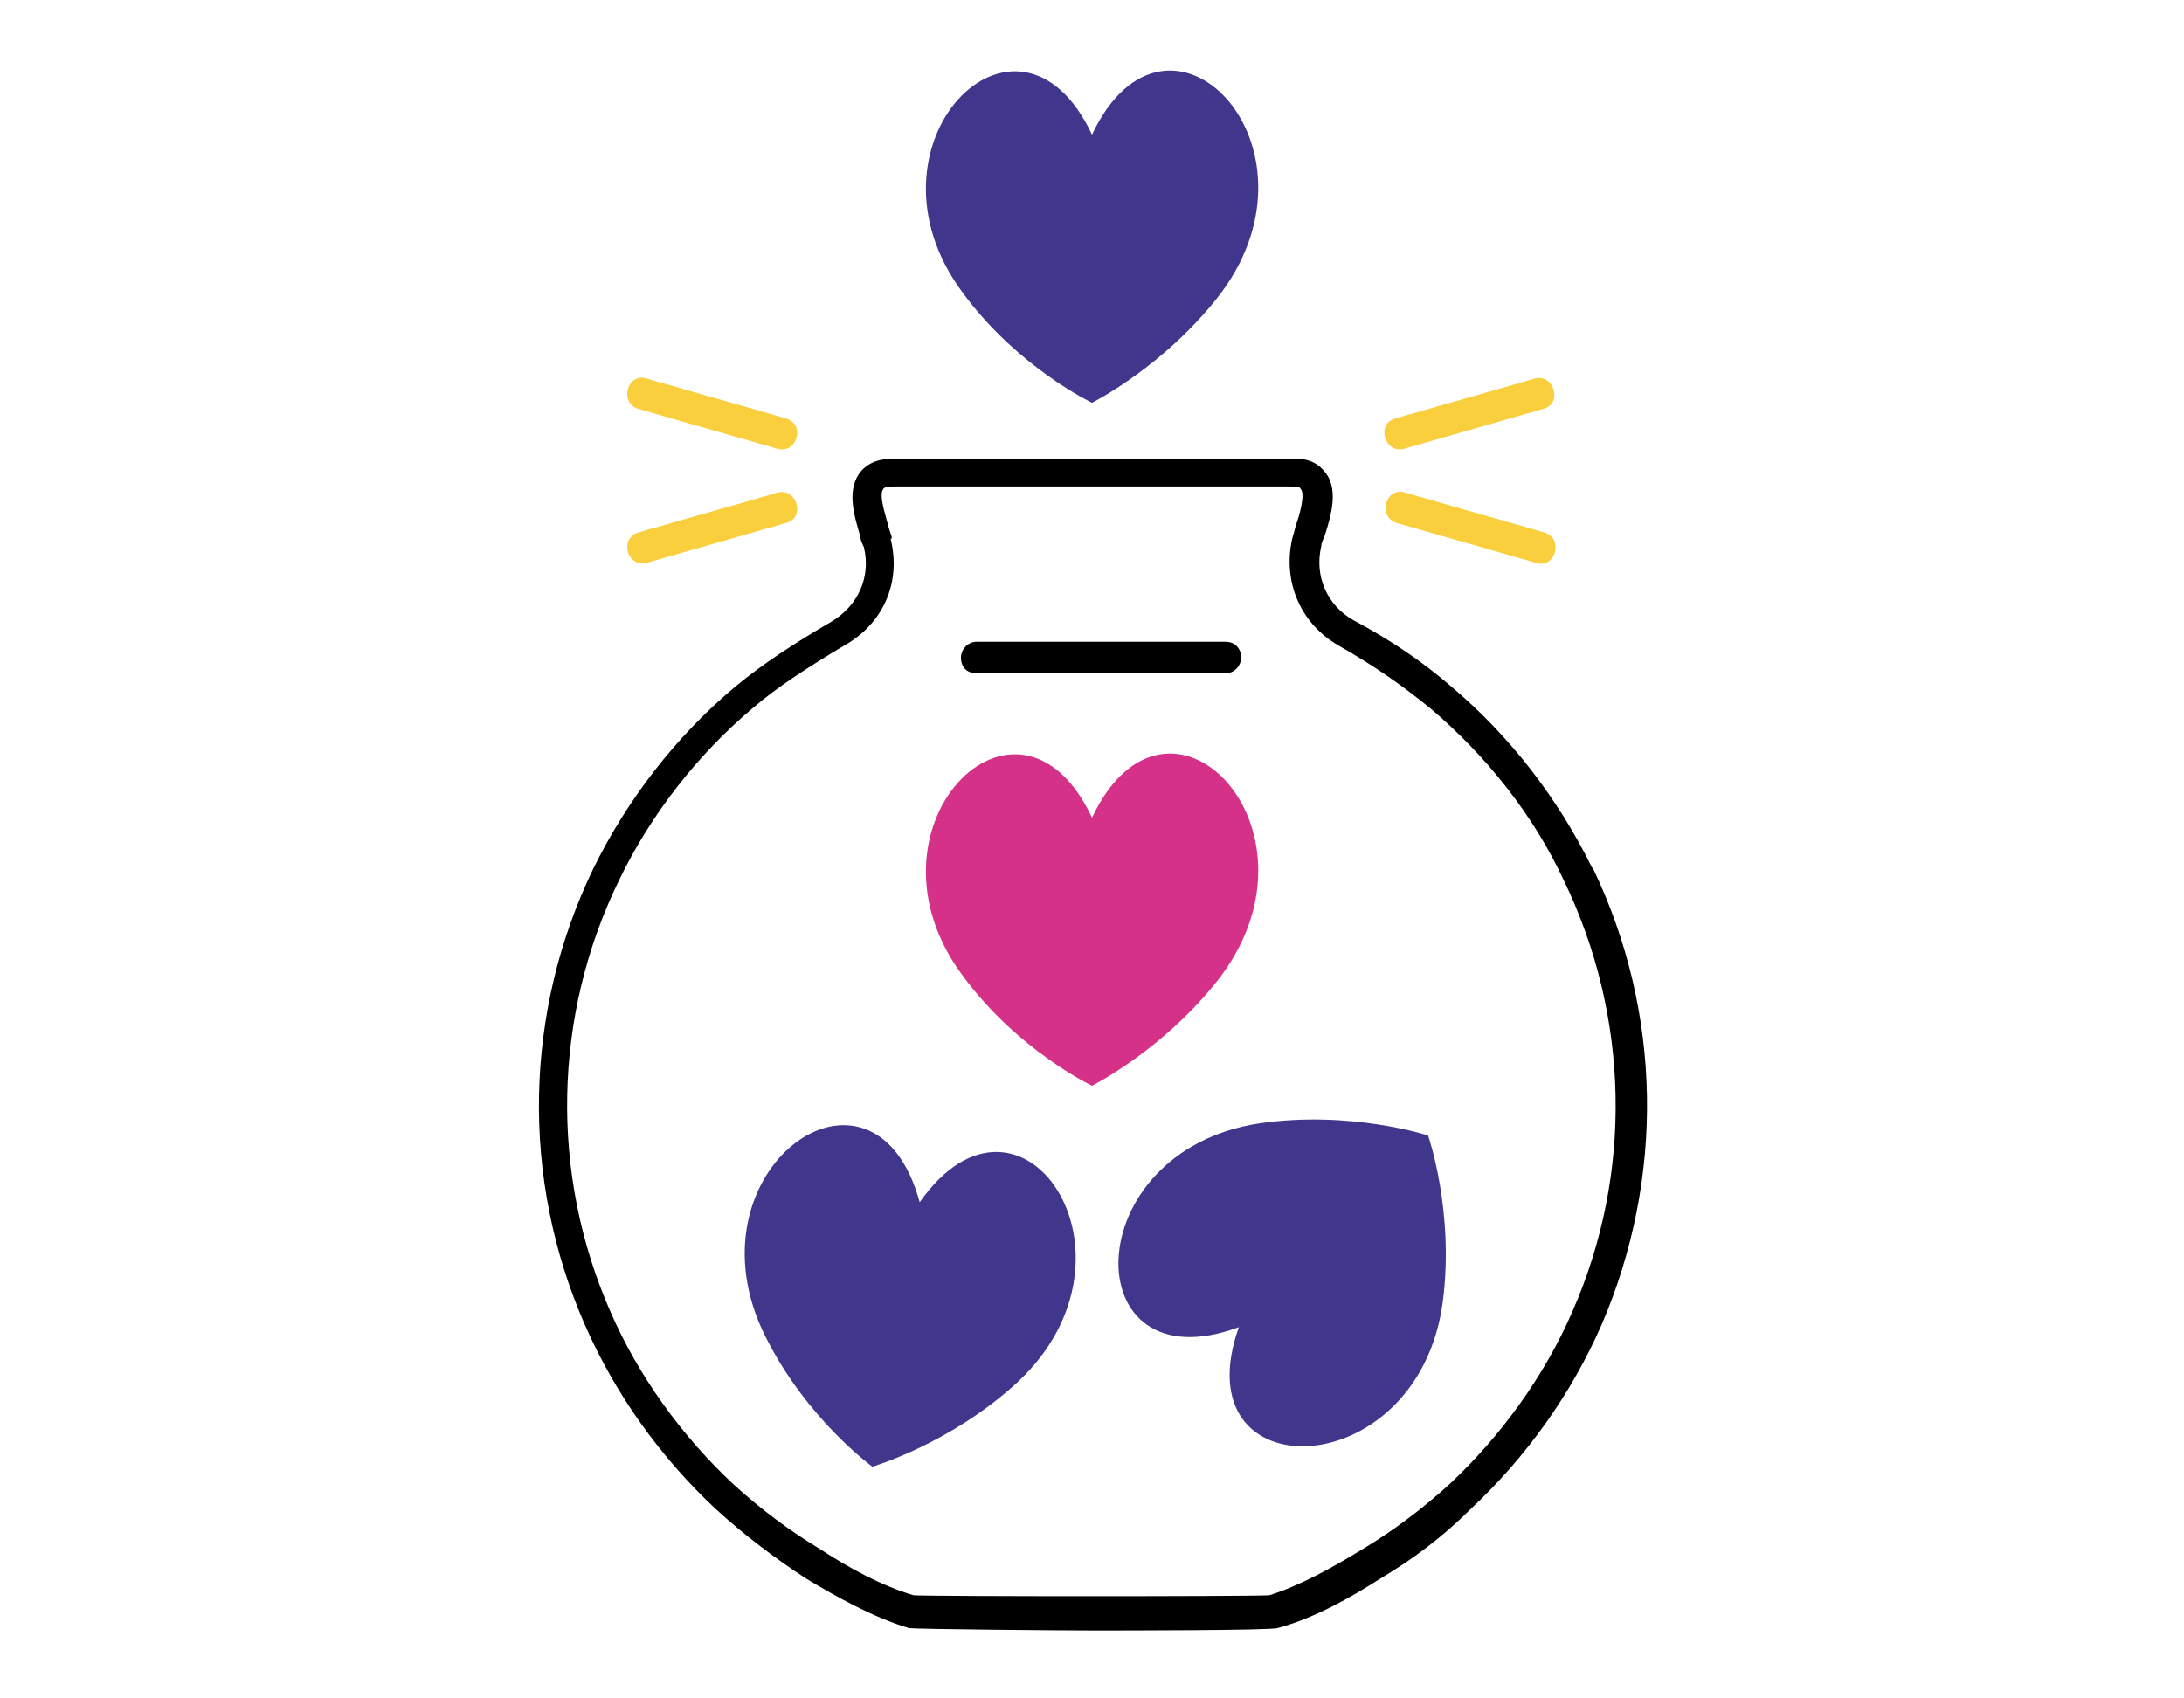
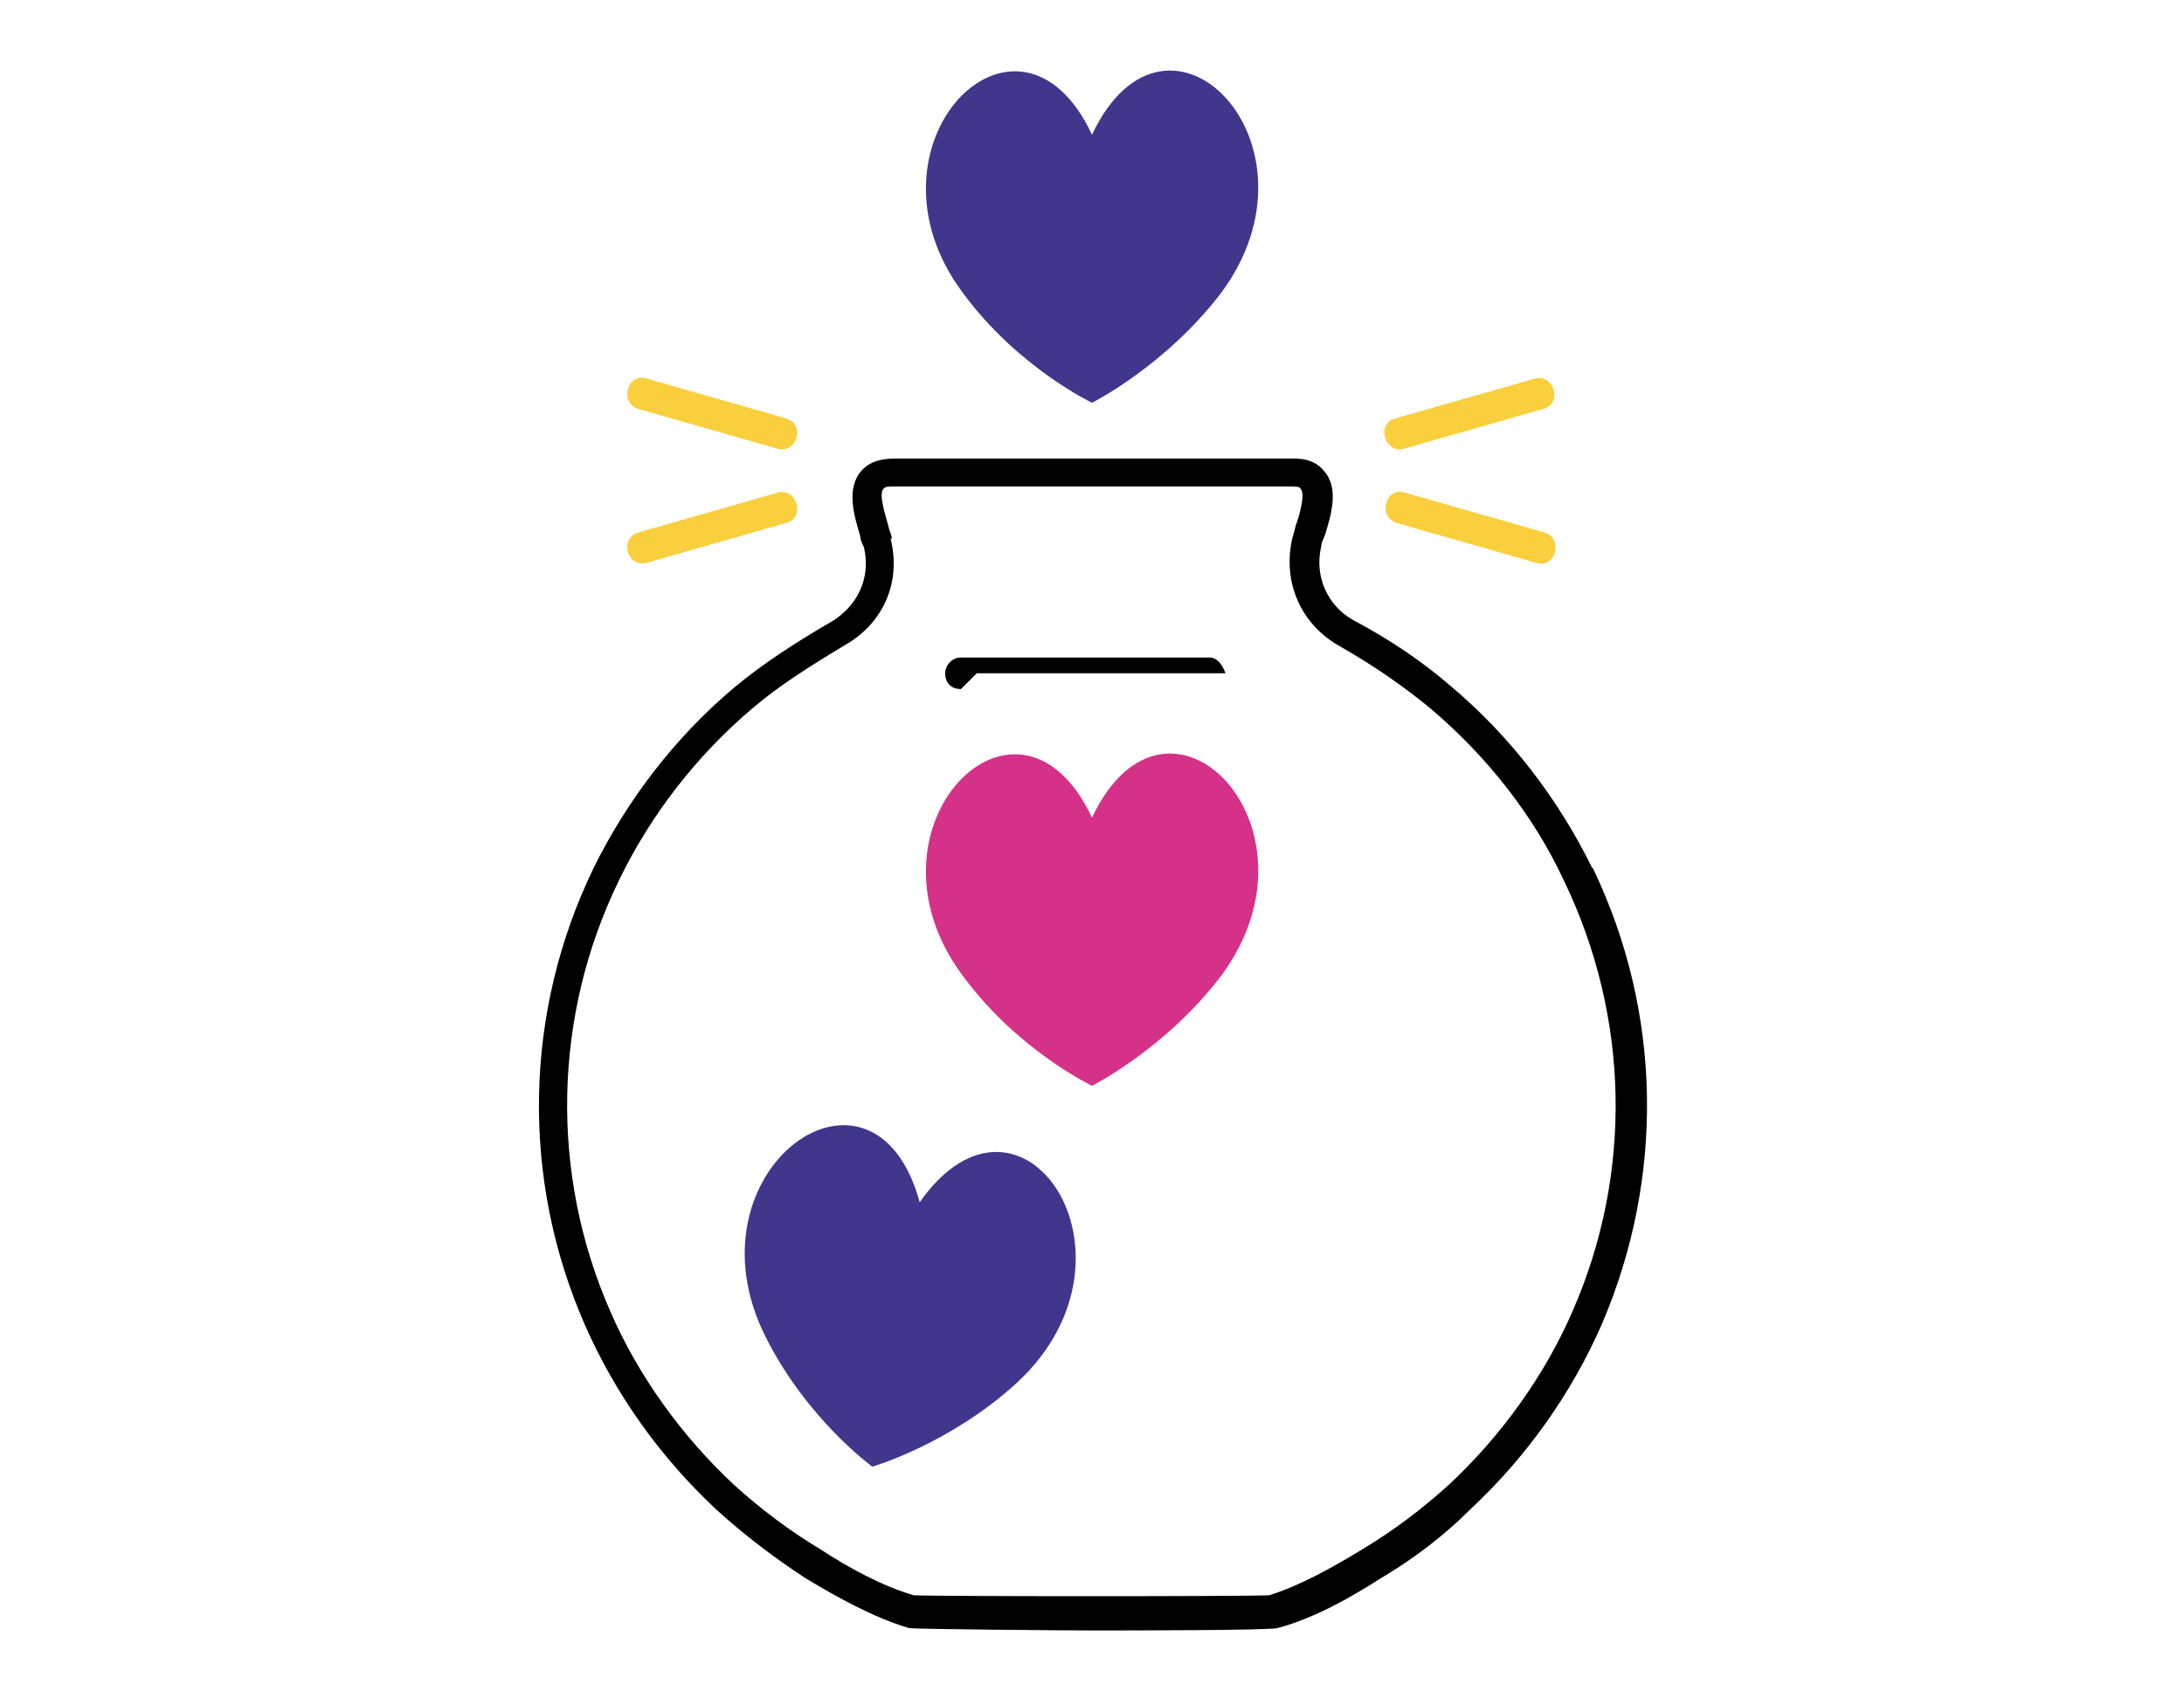
<svg xmlns="http://www.w3.org/2000/svg" viewBox="0 0 180 140" version="1.1" id="Livello_1">
  <defs>
    <style>
      .st0 {
        fill: #d53189;
      }

      .st1 {
        fill: #f9cf3d;
      }

      .st2 {
        fill: #40378c;
      }
    </style>
  </defs>
  <path d="M90,11.1c-6.1-13-19.8.9-10.6,13.1,4.5,6.1,10.6,9,10.6,9,0,0,6-3,10.6-9,9.2-12.3-4.4-26.2-10.6-13.1Z" class="st2" />
  <path d="M90,67.4c-6.1-13-19.8.9-10.6,13.1,4.5,6.1,10.6,9,10.6,9,0,0,6-3,10.6-9,9.2-12.3-4.4-26.2-10.6-13.1Z" class="st0" />
  <path d="M75.8,99.1c-3.8-13.9-19.6-2.6-12.7,11.1,3.4,6.8,8.8,10.7,8.8,10.7,0,0,6.5-1.9,12-7,11.2-10.5.2-26.6-8.1-14.8Z" class="st2" />
-   <path d="M102.1,109.4c-4.8,13.6,14.7,13.2,16.8-2,1-7.5-1.2-13.8-1.2-13.8,0,0-6.4-2.1-13.9-1-15.2,2.3-15.2,21.8-1.7,16.8Z" class="st2" />
  <g>
    <path d="M127.3,43.9c-3.4-1-6.7-1.9-10.1-2.9-.5-.1-1-.3-1.4-.4-1.6-.5-2.3,2-.7,2.5,3.4,1,6.7,1.9,10.1,2.9.5.1,1,.3,1.4.4,1.6.5,2.3-2,.7-2.5h0Z" class="st1" />
    <path d="M115.7,37c3.4-1,6.7-1.9,10.1-2.9.5-.1,1-.3,1.4-.4,1.6-.4.9-2.9-.7-2.5-3.4,1-6.7,1.9-10.1,2.9-.5.1-1,.3-1.4.4-1.6.4-.9,2.9.7,2.5h0Z" class="st1" />
    <path d="M53.3,46.4c3.4-1,6.7-1.9,10.1-2.9.5-.1,1-.3,1.4-.4,1.6-.4.9-2.9-.7-2.5-3.4,1-6.7,1.9-10.1,2.9-.5.1-1,.3-1.4.4-1.6.5-.9,2.9.7,2.5h0Z" class="st1" />
    <path d="M64.8,34.5c-3.4-1-6.7-1.9-10.1-2.9-.5-.1-1-.3-1.4-.4-1.6-.5-2.3,2-.7,2.5,3.4,1,6.7,1.9,10.1,2.9.5.1,1,.3,1.4.4,1.6.4,2.3-2,.7-2.5h0Z" class="st1" />
  </g>
  <g>
-     <path d="M80.5,55.5h20.5c.8,0,1.3-.7,1.3-1.3s-.4-1.3-1.3-1.3h-20.5c-.8,0-1.3.7-1.3,1.3,0,.7.4,1.3,1.3,1.3Z" />
+     <path d="M80.5,55.5h20.5s-.4-1.3-1.3-1.3h-20.5c-.8,0-1.3.7-1.3,1.3,0,.7.4,1.3,1.3,1.3Z" />
    <path d="M131.2,71.5h0c-2.8-5.7-6.8-10.9-11.7-15-2.2-1.9-4.8-3.7-8-5.4-2.1-1.2-3.2-3.6-2.6-6.1,0-.3.2-.6.3-.9.5-1.6,1.2-3.9-.1-5.3-.9-1.1-2.2-1-3-1h-32.1c-.8,0-2.1,0-3,1-1.3,1.5-.6,3.7-.1,5.4h0c0,.3.2.7.3.9.6,2.5-.5,4.8-2.6,6.1-3.1,1.8-5.7,3.5-8,5.4-4.9,4.1-8.9,9.3-11.7,15-5.7,11.8-6,25.5-.7,37.6,2.5,5.7,6.2,10.9,10.8,15.2,2.3,2.1,4.8,4,7.4,5.7,2.5,1.5,5.5,3.2,8.5,4.1.6.1,12.8.2,15.2.2s14.7,0,15.2-.2c3-.8,6-2.5,8.5-4.1,2.7-1.6,5.2-3.5,7.4-5.7,4.6-4.3,8.3-9.5,10.8-15.2,5.2-12.1,5-25.7-.7-37.6ZM73.5,44.4c0-.3-.2-.6-.3-1.1-.2-.8-.8-2.5-.4-3,.2-.2.3-.2,1.1-.2h32.2c.8,0,1,0,1.1.2.4.4-.1,2.2-.4,3-.1.4-.2.8-.3,1.1-.8,3.6.7,7,3.8,8.8,3,1.7,5.4,3.4,7.6,5.2,4.6,3.9,8.5,8.8,11,14.2,5.4,11.2,5.7,24.1.7,35.5-2.3,5.3-5.9,10.3-10.2,14.3-2.2,2-4.6,3.8-7.1,5.3-2.3,1.4-5.1,3-7.7,3.8-2,.1-27.3.1-29.3,0-2.7-.8-5.4-2.3-7.7-3.8-2.5-1.5-4.9-3.3-7.1-5.3-4.3-4-7.9-9-10.2-14.3-5-11.4-4.7-24.4.7-35.5,2.6-5.4,6.4-10.3,11-14.2,2.1-1.8,4.6-3.4,7.6-5.2,3.2-1.8,4.7-5.2,3.8-8.8Z" />
  </g>
</svg>